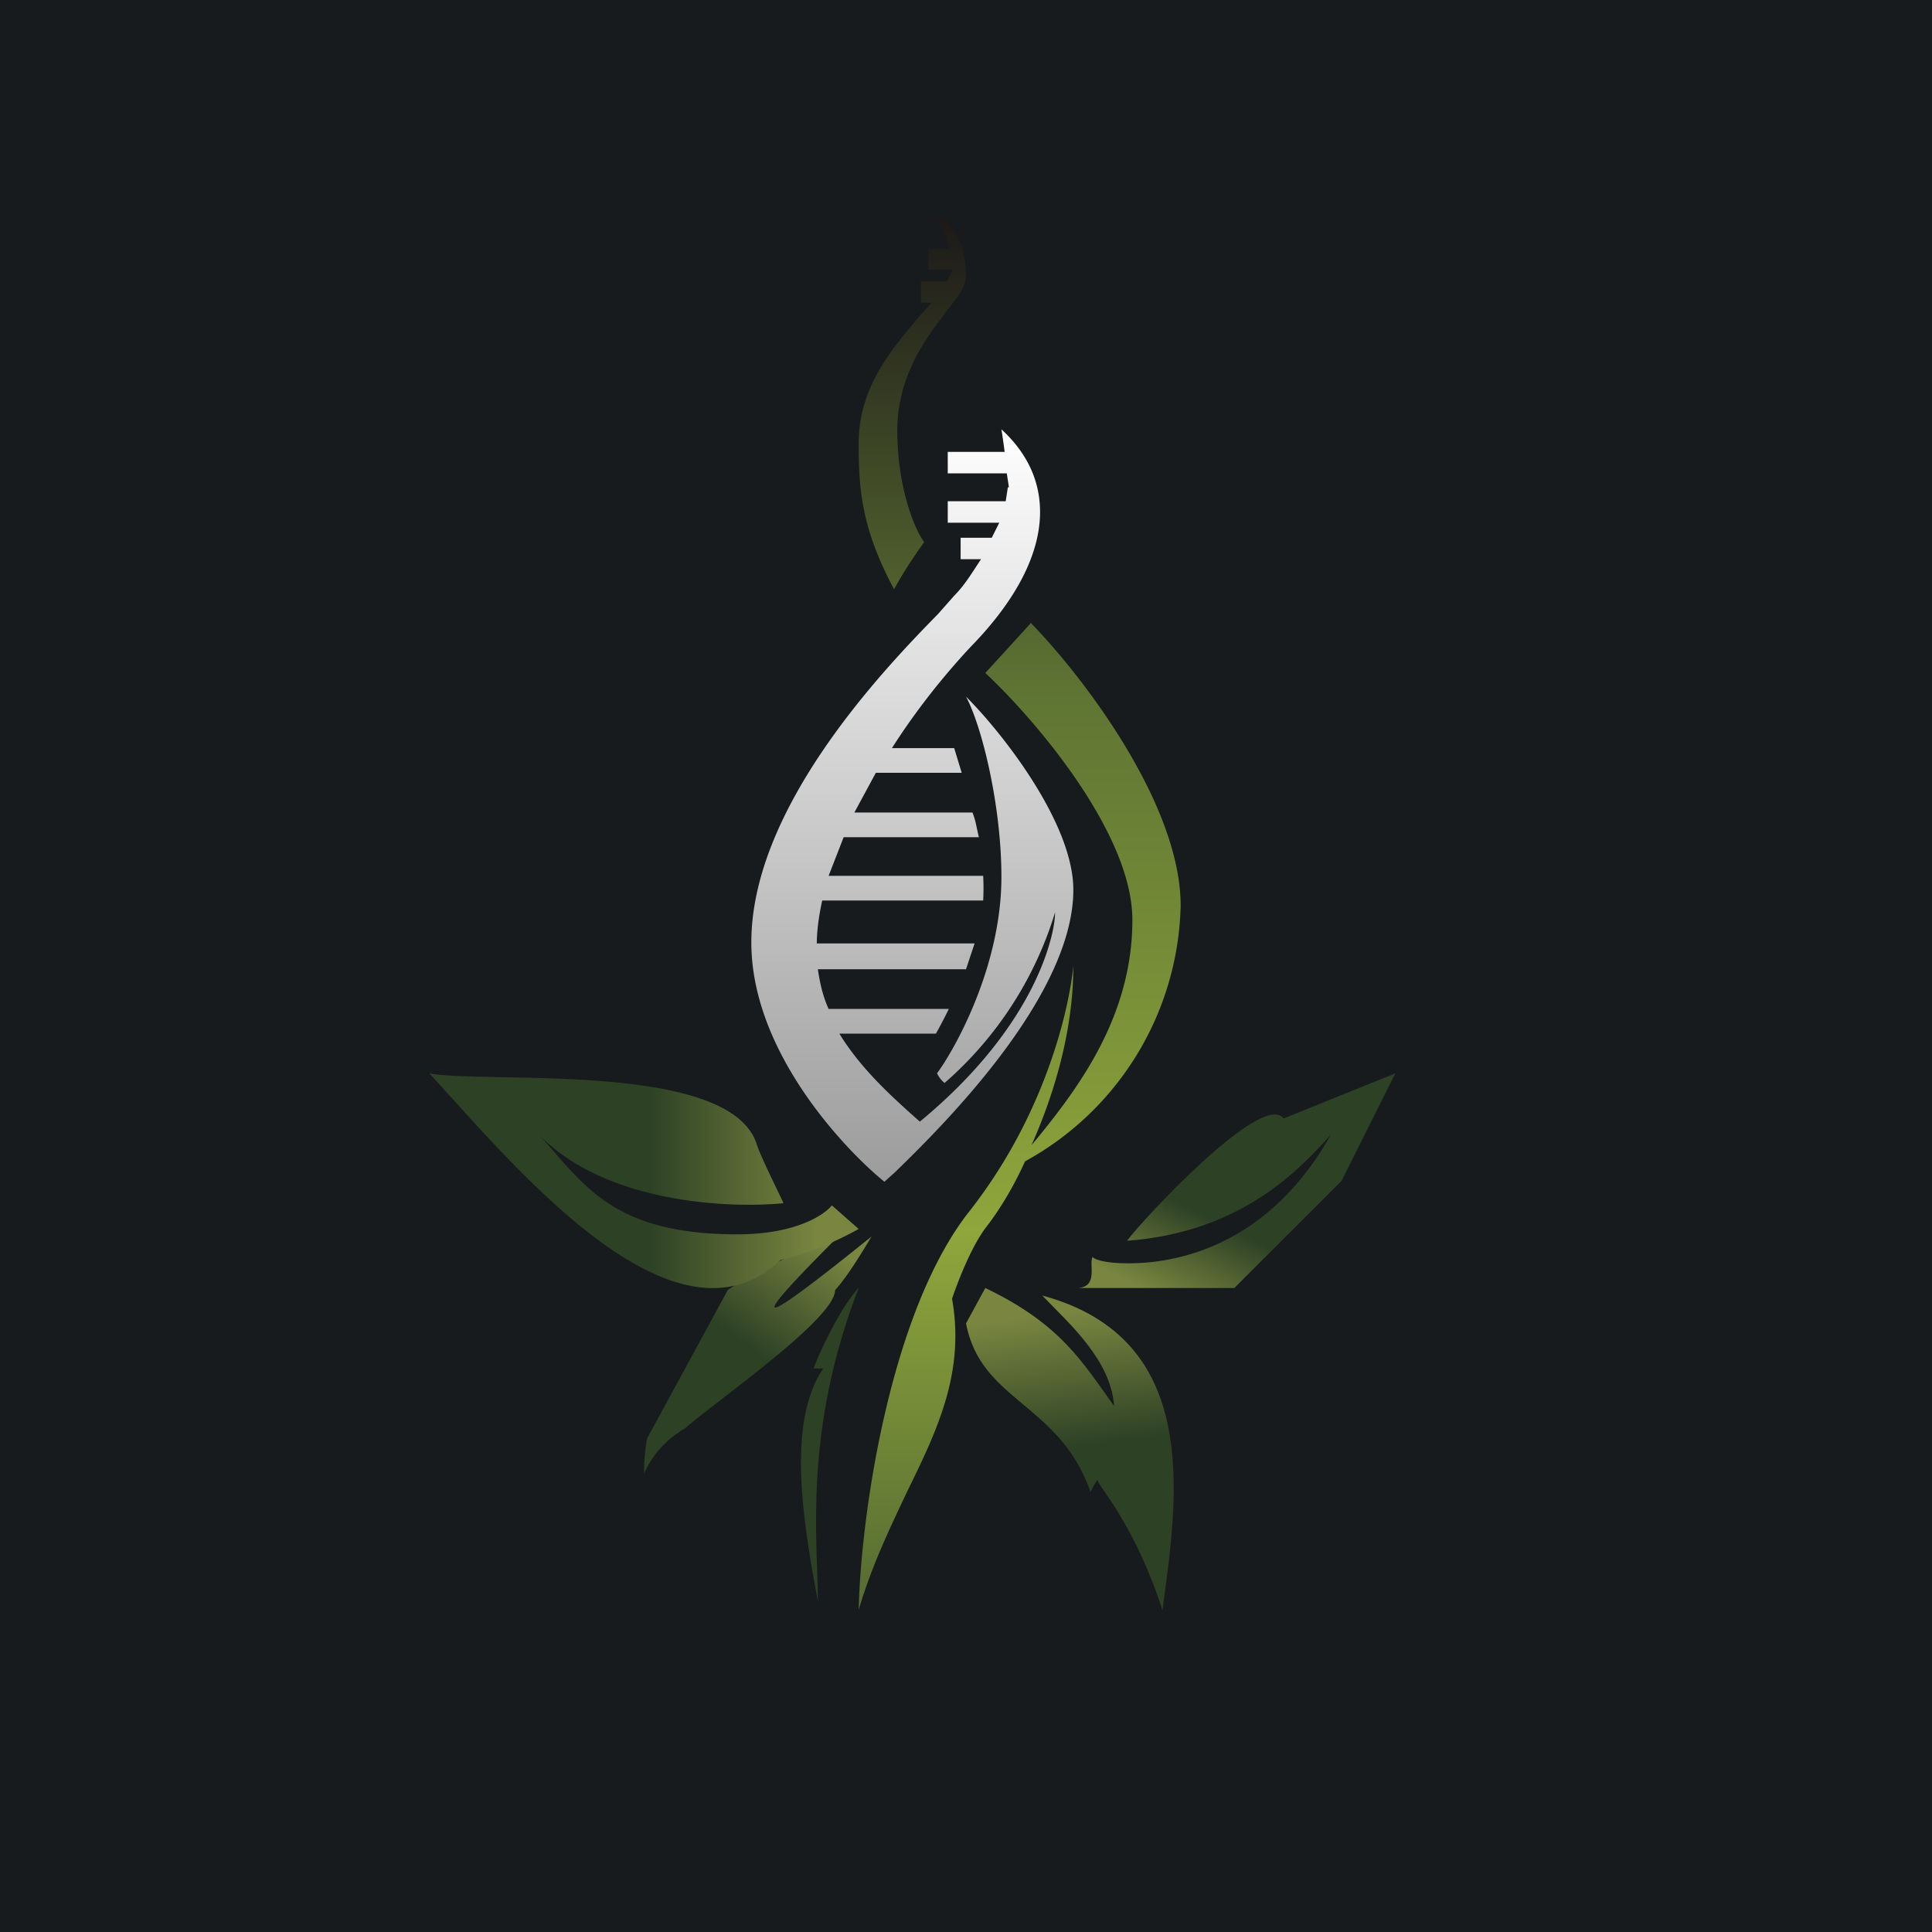
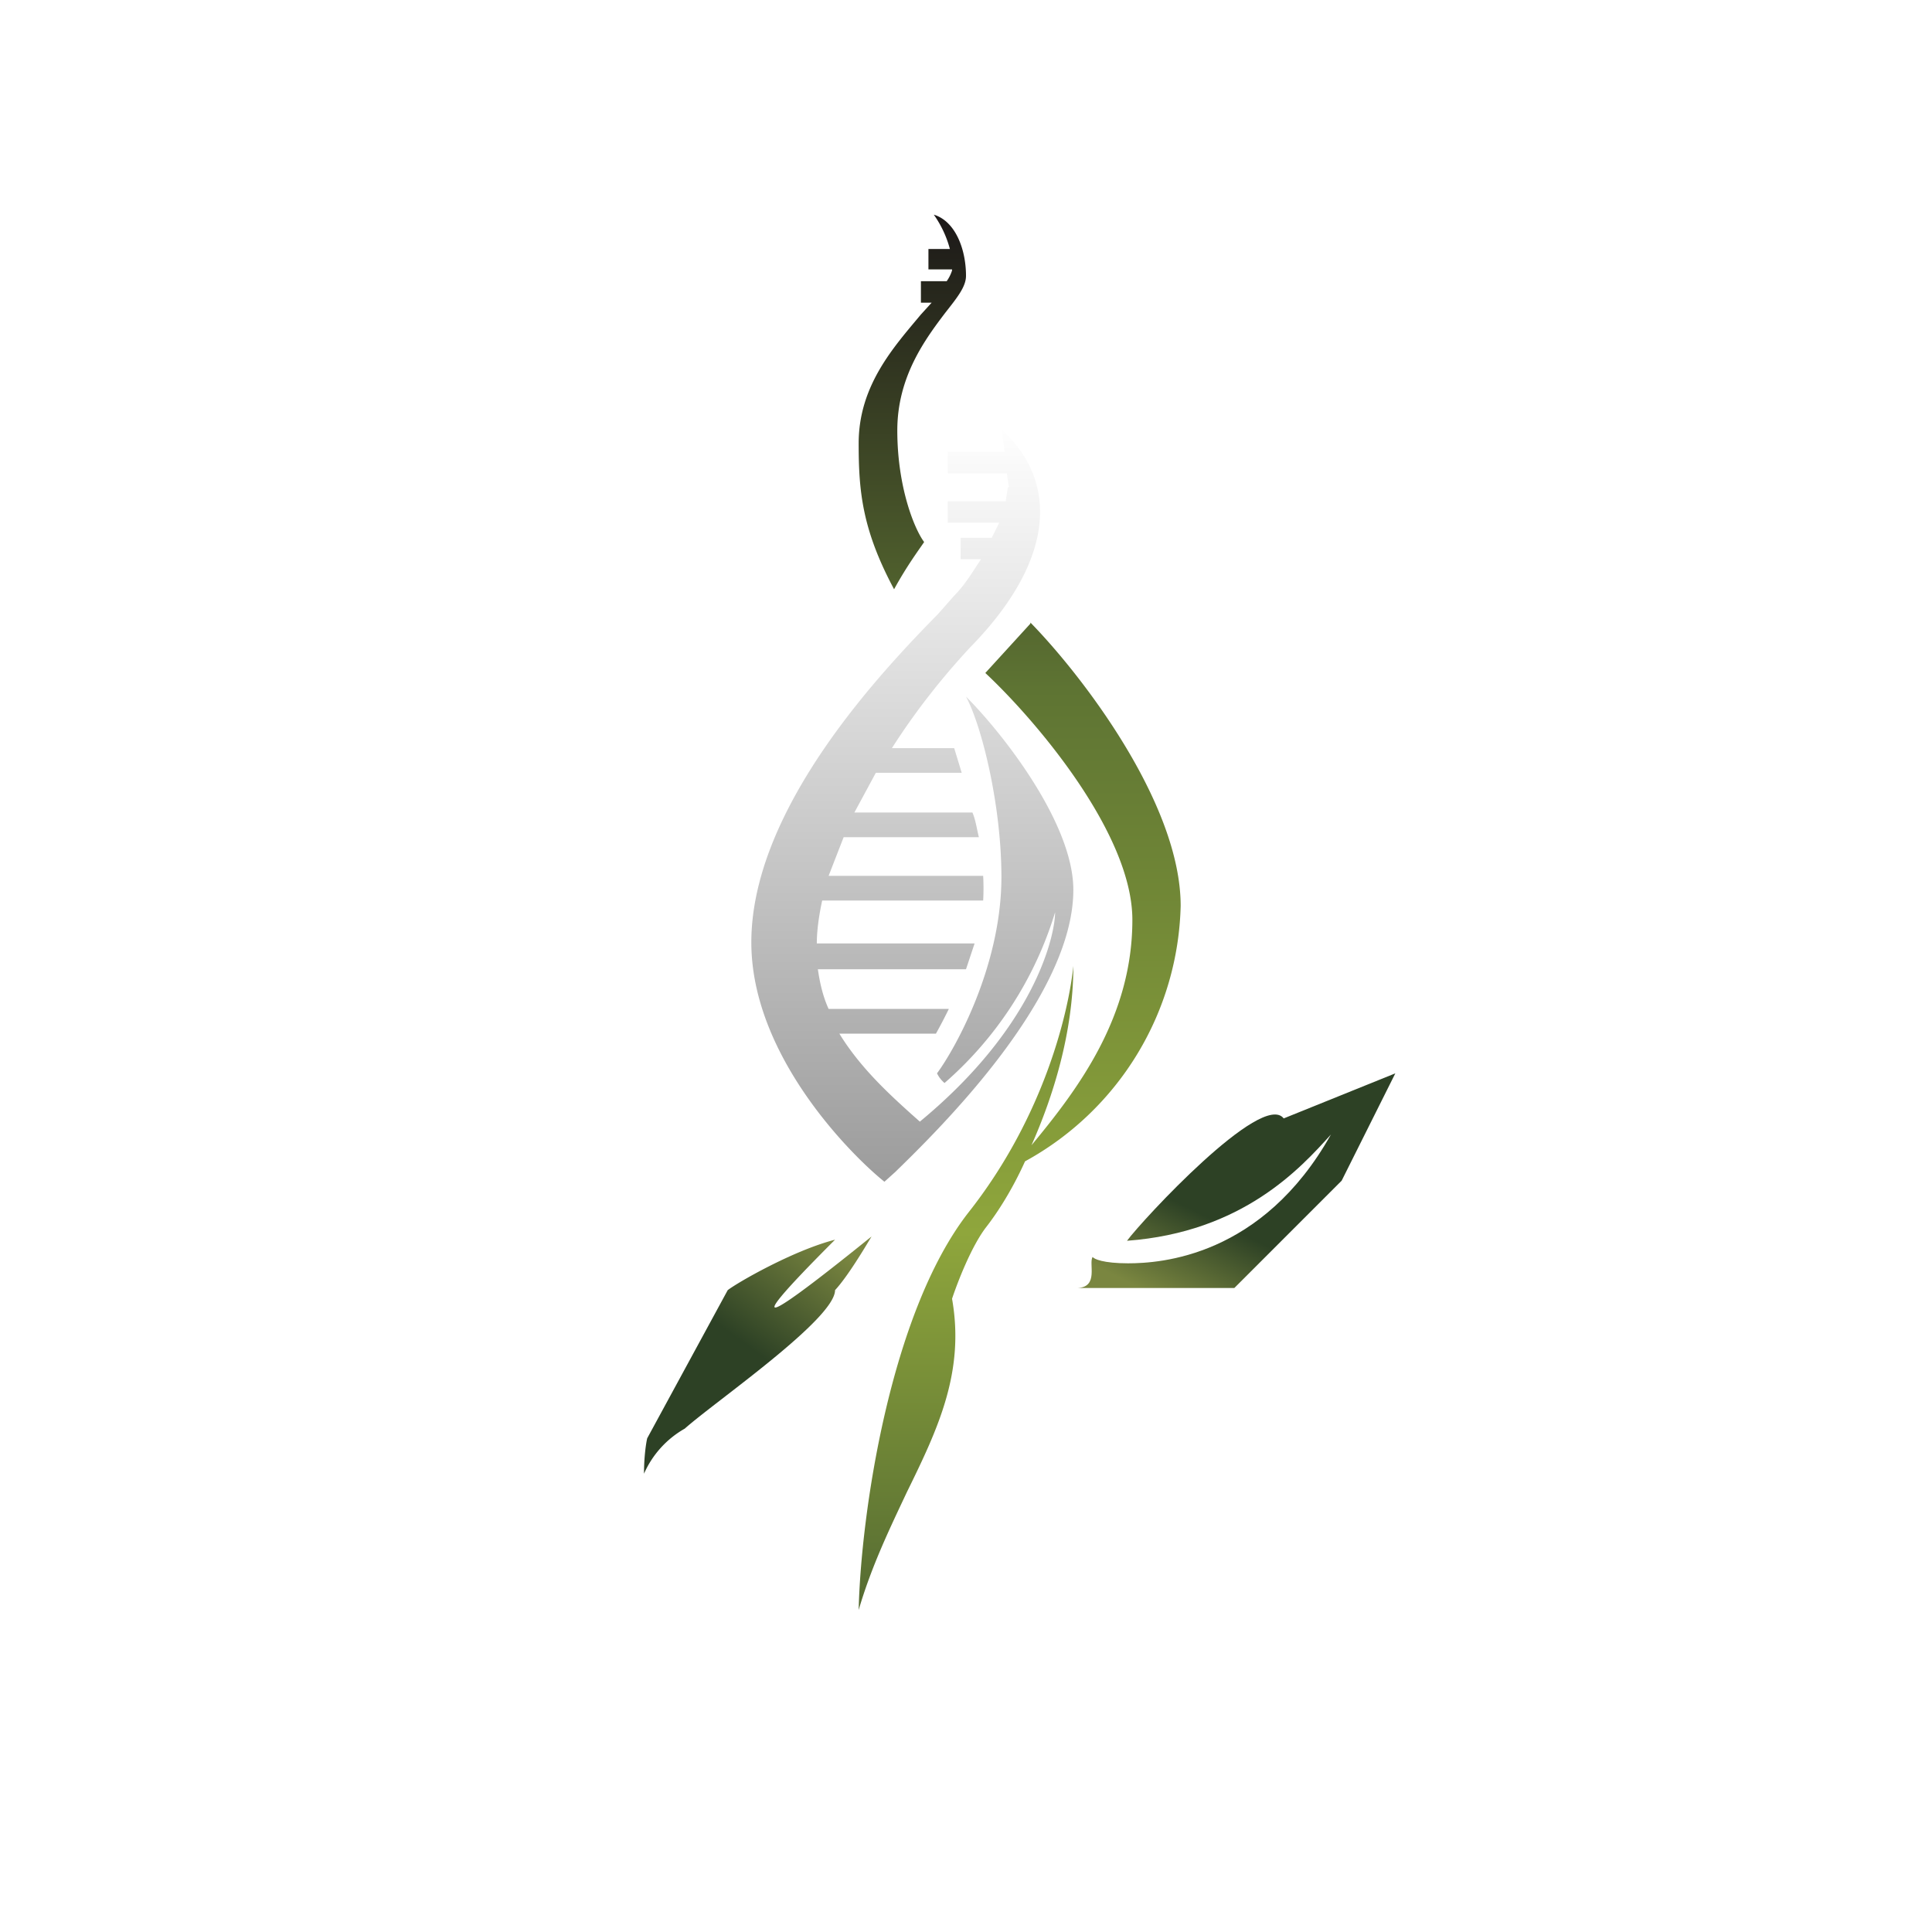
<svg xmlns="http://www.w3.org/2000/svg" width="18" height="18" viewBox="0 0 18 18">
-   <path fill="#181B1E" d="M0 0h18v18H0z" />
  <path d="M7.78 12.02c.12-.13.28-.4.34-.5-.83.67-1.37 1.06-.34.03-.39.1-.91.4-1 .47l-.75 1.38c-.01.04-.03.17-.03.33a.9.9 0 0 1 .38-.42c.28-.25 1.4-1.02 1.4-1.29Z" fill="url(#afzh4gl0u)" />
-   <path d="M7.58 12.75c.06-.17.27-.6.42-.75-.52 1.34-.38 2.37-.38 2.92-.13-.7-.3-1.66.05-2.17h-.1Z" fill="#2D4125" />
-   <path d="m9 12.33.18-.33c.71.34.91.7 1.2 1.1-.03-.43-.42-.77-.67-1.03 1.48.4 1.27 1.85 1.12 2.93-.26-.8-.6-1.16-.6-1.2 0-.04-.05.06-.07.1-.29-.83-1.02-.84-1.16-1.57Z" fill="url(#bfzh4gl0u)" />
  <path d="M10.04 12H10h.04c.2-.01.1-.23.14-.29.01.02.1.06.33.06.3 0 1.25-.06 1.89-1.2-.28.31-.82.91-1.9.99.14-.19 1.26-1.4 1.46-1.14L13 10l-.5 1-1 1h-1.46Z" fill="url(#cfzh4gl0u)" />
-   <path d="m7.75 11.23.25.22a3 3 0 0 1-.73.29c-1 .95-2.53-.94-3.27-1.74.54.1 2.8-.12 3.05.66.03.1.18.4.25.55-.51.05-1.65 0-2.27-.63.42.47.69.92 1.84.92.54 0 .81-.18.88-.27Z" fill="url(#dfzh4gl0u)" />
  <path d="M8.87 2.51h-.22v-.19h.2A1 1 0 0 0 8.7 2c.2.06.3.32.3.57 0 .1-.08.2-.19.34-.19.25-.45.6-.45 1.1 0 .53.16.92.25 1.04-.04.06-.16.22-.28.44-.3-.56-.33-.92-.33-1.36 0-.54.33-.9.58-1.2l.1-.11h-.1v-.2h.24a.36.36 0 0 0 .05-.1Zm.73 3.3-.42.46c.46.43 1.37 1.49 1.37 2.3 0 .9-.5 1.57-.94 2.1.2-.45.39-1.05.39-1.67-.04.4-.26 1.39-.98 2.3-.73.94-1 2.82-1.02 3.7.12-.41.29-.76.45-1.1.29-.59.54-1.12.42-1.8.05-.15.18-.49.32-.67.07-.09.22-.3.36-.61A2.79 2.79 0 0 0 11 8.44c0-.96-.93-2.16-1.4-2.64Z" fill="url(#efzh4gl0u)" />
  <path d="m9.4 4.54-.02-.13h-.55v-.2h.53A5.83 5.83 0 0 0 9.33 4c.24.22.36.48.36.77 0 .37-.2.8-.65 1.26-.27.29-.52.61-.73.94h.58l.07.23h-.8l-.2.37h1.1c.03.07.04.15.06.23H7.86l-.14.36h1.44a2.15 2.15 0 0 1 0 .23h-1.5c-.03.14-.05.28-.05.4h1.47L9 9.03H7.62c.02.14.05.26.1.37h1.12a4.7 4.7 0 0 1-.12.23h-.9c.19.31.45.55.66.74l.09.08C9.66 9.55 9.83 8.7 9.83 8.5a3.43 3.43 0 0 1-1.03 1.59.27.27 0 0 1-.07-.09c.17-.23.6-1 .6-1.83 0-.66-.18-1.4-.33-1.68.34.34 1 1.18 1 1.8 0 1.01-1.26 2.24-1.66 2.63l-.1.09C7.94 10.77 7 9.84 7 8.78c0-1.26 1.24-2.55 1.74-3.06l.15-.17c.1-.1.17-.22.25-.34h-.19v-.2h.29l.07-.14h-.48v-.2h.54l.02-.13Z" fill="url(#ffzh4gl0u)" />
  <defs>
    <linearGradient id="afzh4gl0u" x1="8.13" y1="11.51" x2="6.29" y2="14.01" gradientUnits="userSpaceOnUse">
      <stop offset=".09" stop-color="#7A8640" />
      <stop offset=".49" stop-color="#2D4125" />
    </linearGradient>
    <linearGradient id="bfzh4gl0u" x1="9.32" y1="12.01" x2="9.73" y2="15.15" gradientUnits="userSpaceOnUse">
      <stop offset=".09" stop-color="#7A8640" />
      <stop offset=".49" stop-color="#2D4125" />
    </linearGradient>
    <linearGradient id="cfzh4gl0u" x1="10" y1="12.01" x2="11.37" y2="9.21" gradientUnits="userSpaceOnUse">
      <stop offset=".09" stop-color="#7A8640" />
      <stop offset=".37" stop-color="#2D4125" />
    </linearGradient>
    <linearGradient id="dfzh4gl0u" x1="8" y1="11.19" x2="4" y2="11.19" gradientUnits="userSpaceOnUse">
      <stop offset=".09" stop-color="#7A8640" />
      <stop offset=".49" stop-color="#2D4125" />
    </linearGradient>
    <linearGradient id="efzh4gl0u" x1="9" y1="2" x2="9" y2="15" gradientUnits="userSpaceOnUse">
      <stop stop-color="#1C1818" />
      <stop offset=".34" stop-color="#5E7433" />
      <stop offset=".73" stop-color="#8FA63C" />
      <stop offset="1" stop-color="#556B32" />
    </linearGradient>
    <linearGradient id="ffzh4gl0u" x1="8.5" y1="4" x2="8.5" y2="11" gradientUnits="userSpaceOnUse">
      <stop stop-color="#FEFEFE" />
      <stop offset="1" stop-color="#9C9C9C" />
    </linearGradient>
  </defs>
</svg>